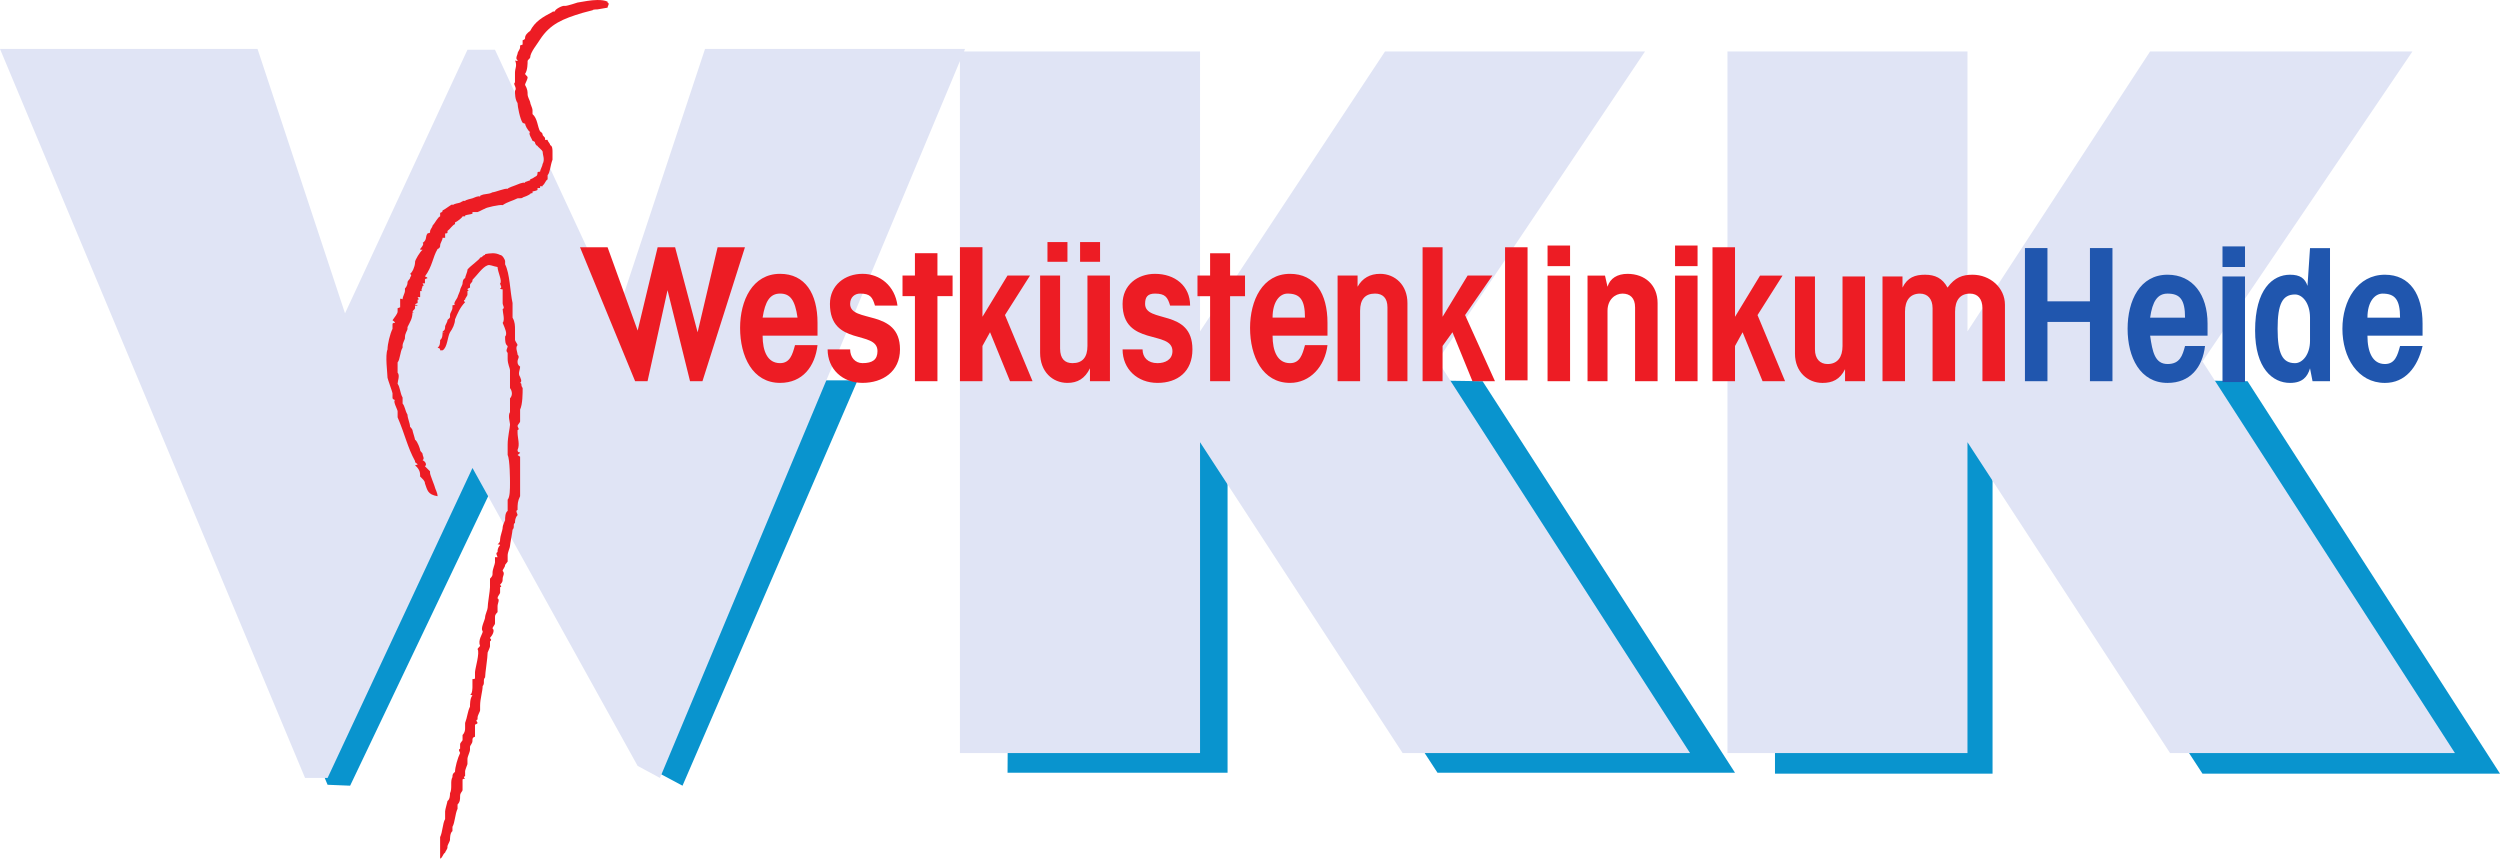
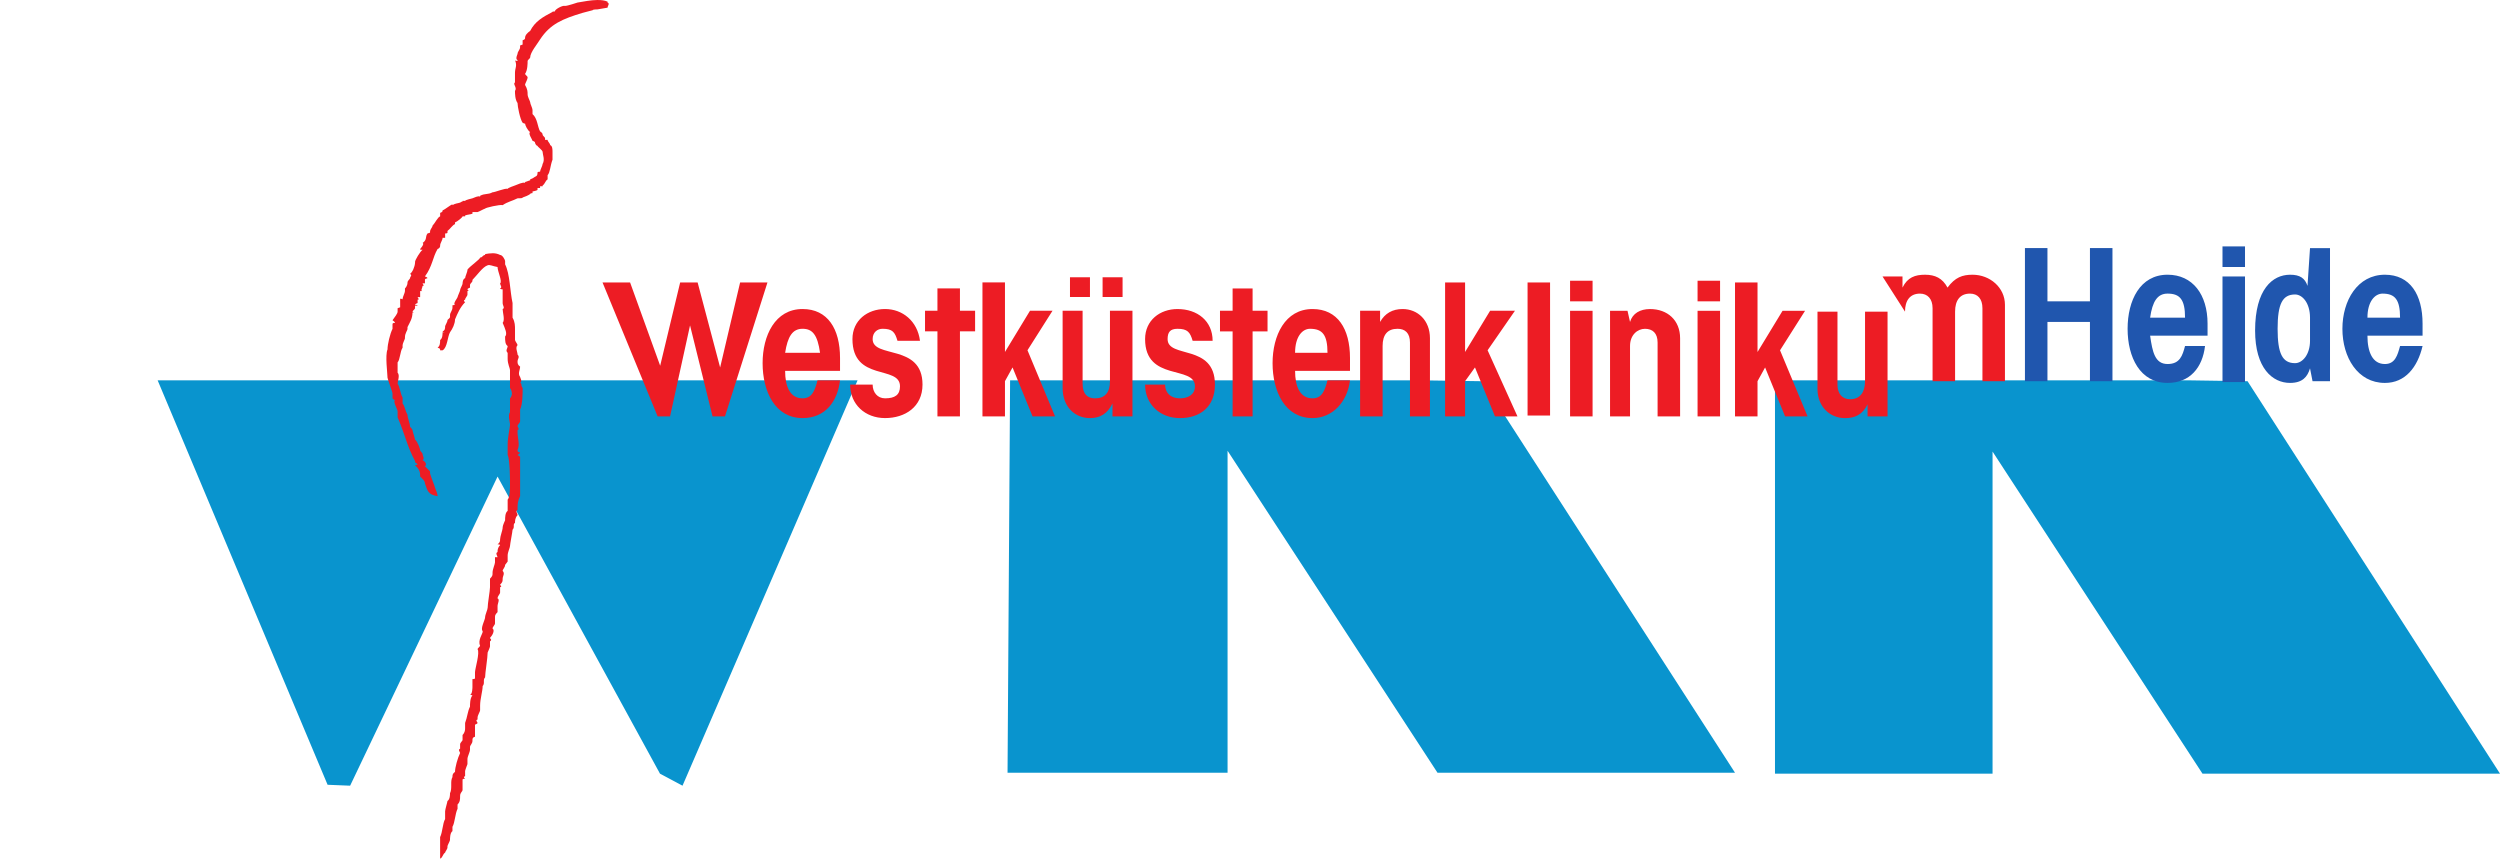
<svg xmlns="http://www.w3.org/2000/svg" version="1.1" width="422.703" height="145.188" id="svg6387">
  <defs id="defs6389" />
  <g transform="translate(-220.077,-476.911)" id="layer1">
    <path d="m 246.729,541.213 28.738,68.388 3.81,0.155 24.928,-52.269 27.462,50.235 3.81,2.034 29.6,-68.543 -69.336,0 -49.011,0 z m 144.136,0 -0.431,66.353 37.202,0 0,-54.441 35.495,54.441 50.304,0 -42.684,-66.198 -10.568,-0.155 -69.319,0 z m 129.328,0 0,66.509 36.788,0 0,-54.458 35.495,54.458 50.304,0 -42.684,-66.353 -10.137,-0.155 -69.767,0 z" id="path1534" style="fill:#0994ce;fill-opacity:1;fill-rule:evenodd;stroke:none" />
-     <path d="m 220.077,485.186 51.579,123.26 3.81,0 24.497,-52.407 27.927,50.373 3.775,2.034 50.717,-121.208 0,117.002 40.598,0 0,-52.562 34.254,52.562 48.597,0 -42.701,-66.353 35.082,-52.269 -43.96,0 -31.272,47.321 0,-47.321 -39.909,0 0.172,-0.431 -43.96,0 -14.808,44.701 -20.704,-44.563 -4.655,0 -20.704,44.563 -14.791,-44.701 -43.546,0 z m 292.082,0.431 0,118.622 40.581,0 0,-52.562 34.254,52.562 48.166,0 -42.684,-66.215 35.495,-52.407 -44.356,0 -30.875,47.321 0,-47.321 -40.581,0 z" id="path1536" style="fill:#e0e4f5;fill-opacity:1;fill-rule:evenodd;stroke:none" />
-     <path d="m 538.374,523.653 3.379,0 0,1.885 c 0.854,-1.739 2.134,-2.177 3.806,-2.177 1.707,0 2.952,0.583 3.806,2.177 1.281,-1.739 2.526,-2.177 4.233,-2.177 2.953,0 5.478,2.177 5.478,5.083 l 0,12.923 -3.806,0 0,-12.343 c 0,-1.597 -0.818,-2.469 -2.099,-2.469 -1.707,0 -2.526,1.16 -2.526,3.049 l 0,11.764 -3.806,0 0,-12.343 c 0,-1.597 -0.854,-2.469 -2.134,-2.469 -1.672,0 -2.526,1.16 -2.526,3.049 l 0,11.764 -3.806,0 0,-17.715 m -2.952,0 0,17.715 -3.379,0 0,-2.035 c -0.854,1.743 -2.134,2.323 -3.806,2.323 -2.526,0 -4.66,-1.889 -4.66,-4.937 l 0,-13.066 3.379,0 0,12.34 c 0,1.597 0.854,2.469 2.134,2.469 1.672,0 2.526,-1.16 2.526,-3.049 l 0,-11.76 3.806,0 m -217.273,-4.937 4.66,0 5.087,14.083 3.379,-14.083 2.952,0 3.806,14.375 3.379,-14.375 4.624,0 -7.185,22.652 -2.099,0 -3.806,-15.392 -3.379,15.392 -2.099,0 -9.32,-22.652 m 191.483,22.652 0,-22.652 3.806,0 0,11.76 4.233,-6.969 3.806,0 -4.233,6.68 4.66,11.18 -3.806,0 -3.379,-8.278 -1.281,2.323 0,5.955 -3.806,0 m -6.332,-22.944 3.806,0 0,3.486 -3.806,0 0,-3.486 z m 0,5.083 3.806,0 0,17.861 -3.806,0 m -14.798,0 0,-17.861 2.952,0 0.427,1.889 c 0.427,-1.451 1.707,-2.181 3.379,-2.181 2.953,0 5.087,1.889 5.087,4.937 l 0,13.215 -3.806,0 0,-12.489 c 0,-1.597 -0.854,-2.323 -2.134,-2.323 -1.245,0 -2.526,1.017 -2.526,2.903 l 0,11.909 -3.379,0 m -6.759,-22.944 3.806,0 0,3.486 -3.806,0 0,-3.486 z m 0,5.083 3.806,0 0,17.861 -3.806,0 m -7.186,-0.146 3.804,0 0,-22.505 -3.804,0 0,22.505 z m -13.944,0.146 0,-22.652 3.379,0 0,11.76 4.233,-6.969 4.198,0 -4.624,6.68 5.051,11.18 -3.806,0 -3.379,-8.278 -1.672,2.323 0,5.955 -3.379,0 m -14.371,0 0,-17.861 3.379,0 0,1.889 c 0.818,-1.451 2.099,-2.181 3.806,-2.181 2.526,0 4.624,1.889 4.624,4.937 l 0,13.215 -3.379,0 0,-12.489 c 0,-1.597 -0.818,-2.323 -2.099,-2.323 -1.707,0 -2.526,1.017 -2.526,2.903 l 0,11.909 -3.806,0 m -5.514,-10.746 c 0,-3.049 -0.854,-4.066 -2.953,-4.066 -1.281,0 -2.526,1.309 -2.526,4.066 l 5.478,0 z m 3.806,4.646 c -0.427,3.628 -2.953,6.389 -6.332,6.389 -4.66,0 -6.759,-4.5 -6.759,-9.291 0,-4.649 2.099,-9.149 6.759,-9.149 4.233,0 6.332,3.34 6.332,8.278 l 0,2.177 -9.284,0 c 0,2.615 0.818,4.646 2.953,4.646 1.672,0 2.099,-1.451 2.526,-3.049 l 3.806,0 m -19.849,-11.76 0,-3.774 3.379,0 0,3.774 2.526,0 0,3.486 -2.526,0 0,14.375 -3.379,0 0,-14.375 -2.134,0 0,-3.486 2.134,0 m -11.419,12.486 c 0,1.309 0.854,2.323 2.526,2.323 1.281,0 2.526,-0.58 2.526,-2.031 0,-3.632 -8.431,-0.726 -8.431,-7.986 0,-3.194 2.526,-5.083 5.478,-5.083 3.379,0 5.94,2.035 5.94,5.371 l -3.379,0 c -0.427,-1.448 -0.854,-2.031 -2.561,-2.031 -1.245,0 -1.672,0.583 -1.672,1.743 0,3.34 8.004,0.726 8.004,7.694 0,3.774 -2.526,5.663 -5.905,5.663 -3.379,0 -5.905,-2.323 -5.905,-5.663 l 3.379,0 m -5.514,-12.486 0,17.861 -3.379,0 0,-2.181 c -0.854,1.743 -2.099,2.469 -3.806,2.469 -2.526,0 -4.624,-1.889 -4.624,-5.083 l 0,-13.066 3.379,0 0,12.34 c 0,1.743 0.818,2.469 2.099,2.469 1.707,0 2.526,-1.014 2.526,-2.903 l 0,-11.906 3.806,0 z m -10.565,-5.663 3.379,0 0,3.34 -3.379,0 0,-3.34 z m 5.514,0 3.379,0 0,3.34 -3.379,0 m -20.312,20.183 0,-22.652 3.806,0 0,11.76 4.233,-6.969 3.806,0 -4.233,6.68 4.66,11.18 -3.806,0 -3.379,-8.278 -1.281,2.323 0,5.955 -3.806,0 m -7.612,-17.861 0,-3.774 3.806,0 0,3.774 2.561,0 0,3.486 -2.561,0 0,14.375 -3.806,0 0,-14.375 -2.099,0 0,-3.486 2.099,0 m -10.956,12.486 c 0,1.309 0.818,2.323 2.099,2.323 1.672,0 2.526,-0.58 2.526,-2.031 0,-3.632 -8.039,-0.726 -8.039,-7.986 0,-3.194 2.561,-5.083 5.514,-5.083 2.952,0 5.478,2.035 5.905,5.371 l -3.806,0 c -0.427,-1.448 -0.818,-2.031 -2.526,-2.031 -0.854,0 -1.672,0.583 -1.672,1.743 0,3.34 8.431,0.726 8.431,7.694 0,3.774 -2.952,5.663 -6.332,5.663 -3.379,0 -5.905,-2.323 -5.905,-5.663 l 3.806,0 m -8.893,-5.371 c -0.427,-3.049 -1.281,-4.066 -2.952,-4.066 -1.707,0 -2.526,1.309 -2.952,4.066 l 5.905,0 z m 3.379,4.646 c -0.427,3.628 -2.526,6.389 -6.332,6.389 -4.66,0 -6.759,-4.5 -6.759,-9.291 0,-4.649 2.099,-9.149 6.759,-9.149 4.233,0 6.332,3.34 6.332,8.278 l 0,2.177 -9.284,0 c 0,2.615 0.818,4.646 2.952,4.646 1.672,0 2.099,-1.451 2.526,-3.049 l 3.806,0" id="path1580" style="fill:#ed1c24;fill-opacity:1;fill-rule:nonzero;stroke:none" />
+     <path d="m 538.374,523.653 3.379,0 0,1.885 c 0.854,-1.739 2.134,-2.177 3.806,-2.177 1.707,0 2.952,0.583 3.806,2.177 1.281,-1.739 2.526,-2.177 4.233,-2.177 2.953,0 5.478,2.177 5.478,5.083 l 0,12.923 -3.806,0 0,-12.343 c 0,-1.597 -0.818,-2.469 -2.099,-2.469 -1.707,0 -2.526,1.16 -2.526,3.049 l 0,11.764 -3.806,0 0,-12.343 c 0,-1.597 -0.854,-2.469 -2.134,-2.469 -1.672,0 -2.526,1.16 -2.526,3.049 m -2.952,0 0,17.715 -3.379,0 0,-2.035 c -0.854,1.743 -2.134,2.323 -3.806,2.323 -2.526,0 -4.66,-1.889 -4.66,-4.937 l 0,-13.066 3.379,0 0,12.34 c 0,1.597 0.854,2.469 2.134,2.469 1.672,0 2.526,-1.16 2.526,-3.049 l 0,-11.76 3.806,0 m -217.273,-4.937 4.66,0 5.087,14.083 3.379,-14.083 2.952,0 3.806,14.375 3.379,-14.375 4.624,0 -7.185,22.652 -2.099,0 -3.806,-15.392 -3.379,15.392 -2.099,0 -9.32,-22.652 m 191.483,22.652 0,-22.652 3.806,0 0,11.76 4.233,-6.969 3.806,0 -4.233,6.68 4.66,11.18 -3.806,0 -3.379,-8.278 -1.281,2.323 0,5.955 -3.806,0 m -6.332,-22.944 3.806,0 0,3.486 -3.806,0 0,-3.486 z m 0,5.083 3.806,0 0,17.861 -3.806,0 m -14.798,0 0,-17.861 2.952,0 0.427,1.889 c 0.427,-1.451 1.707,-2.181 3.379,-2.181 2.953,0 5.087,1.889 5.087,4.937 l 0,13.215 -3.806,0 0,-12.489 c 0,-1.597 -0.854,-2.323 -2.134,-2.323 -1.245,0 -2.526,1.017 -2.526,2.903 l 0,11.909 -3.379,0 m -6.759,-22.944 3.806,0 0,3.486 -3.806,0 0,-3.486 z m 0,5.083 3.806,0 0,17.861 -3.806,0 m -7.186,-0.146 3.804,0 0,-22.505 -3.804,0 0,22.505 z m -13.944,0.146 0,-22.652 3.379,0 0,11.76 4.233,-6.969 4.198,0 -4.624,6.68 5.051,11.18 -3.806,0 -3.379,-8.278 -1.672,2.323 0,5.955 -3.379,0 m -14.371,0 0,-17.861 3.379,0 0,1.889 c 0.818,-1.451 2.099,-2.181 3.806,-2.181 2.526,0 4.624,1.889 4.624,4.937 l 0,13.215 -3.379,0 0,-12.489 c 0,-1.597 -0.818,-2.323 -2.099,-2.323 -1.707,0 -2.526,1.017 -2.526,2.903 l 0,11.909 -3.806,0 m -5.514,-10.746 c 0,-3.049 -0.854,-4.066 -2.953,-4.066 -1.281,0 -2.526,1.309 -2.526,4.066 l 5.478,0 z m 3.806,4.646 c -0.427,3.628 -2.953,6.389 -6.332,6.389 -4.66,0 -6.759,-4.5 -6.759,-9.291 0,-4.649 2.099,-9.149 6.759,-9.149 4.233,0 6.332,3.34 6.332,8.278 l 0,2.177 -9.284,0 c 0,2.615 0.818,4.646 2.953,4.646 1.672,0 2.099,-1.451 2.526,-3.049 l 3.806,0 m -19.849,-11.76 0,-3.774 3.379,0 0,3.774 2.526,0 0,3.486 -2.526,0 0,14.375 -3.379,0 0,-14.375 -2.134,0 0,-3.486 2.134,0 m -11.419,12.486 c 0,1.309 0.854,2.323 2.526,2.323 1.281,0 2.526,-0.58 2.526,-2.031 0,-3.632 -8.431,-0.726 -8.431,-7.986 0,-3.194 2.526,-5.083 5.478,-5.083 3.379,0 5.94,2.035 5.94,5.371 l -3.379,0 c -0.427,-1.448 -0.854,-2.031 -2.561,-2.031 -1.245,0 -1.672,0.583 -1.672,1.743 0,3.34 8.004,0.726 8.004,7.694 0,3.774 -2.526,5.663 -5.905,5.663 -3.379,0 -5.905,-2.323 -5.905,-5.663 l 3.379,0 m -5.514,-12.486 0,17.861 -3.379,0 0,-2.181 c -0.854,1.743 -2.099,2.469 -3.806,2.469 -2.526,0 -4.624,-1.889 -4.624,-5.083 l 0,-13.066 3.379,0 0,12.34 c 0,1.743 0.818,2.469 2.099,2.469 1.707,0 2.526,-1.014 2.526,-2.903 l 0,-11.906 3.806,0 z m -10.565,-5.663 3.379,0 0,3.34 -3.379,0 0,-3.34 z m 5.514,0 3.379,0 0,3.34 -3.379,0 m -20.312,20.183 0,-22.652 3.806,0 0,11.76 4.233,-6.969 3.806,0 -4.233,6.68 4.66,11.18 -3.806,0 -3.379,-8.278 -1.281,2.323 0,5.955 -3.806,0 m -7.612,-17.861 0,-3.774 3.806,0 0,3.774 2.561,0 0,3.486 -2.561,0 0,14.375 -3.806,0 0,-14.375 -2.099,0 0,-3.486 2.099,0 m -10.956,12.486 c 0,1.309 0.818,2.323 2.099,2.323 1.672,0 2.526,-0.58 2.526,-2.031 0,-3.632 -8.039,-0.726 -8.039,-7.986 0,-3.194 2.561,-5.083 5.514,-5.083 2.952,0 5.478,2.035 5.905,5.371 l -3.806,0 c -0.427,-1.448 -0.818,-2.031 -2.526,-2.031 -0.854,0 -1.672,0.583 -1.672,1.743 0,3.34 8.431,0.726 8.431,7.694 0,3.774 -2.952,5.663 -6.332,5.663 -3.379,0 -5.905,-2.323 -5.905,-5.663 l 3.806,0 m -8.893,-5.371 c -0.427,-3.049 -1.281,-4.066 -2.952,-4.066 -1.707,0 -2.526,1.309 -2.952,4.066 l 5.905,0 z m 3.379,4.646 c -0.427,3.628 -2.526,6.389 -6.332,6.389 -4.66,0 -6.759,-4.5 -6.759,-9.291 0,-4.649 2.099,-9.149 6.759,-9.149 4.233,0 6.332,3.34 6.332,8.278 l 0,2.177 -9.284,0 c 0,2.615 0.818,4.646 2.952,4.646 1.672,0 2.099,-1.451 2.526,-3.049 l 3.806,0" id="path1580" style="fill:#ed1c24;fill-opacity:1;fill-rule:nonzero;stroke:none" />
    <path d="m 625.881,530.621 c 0,-3.049 -0.854,-4.066 -2.952,-4.066 -1.281,0 -2.561,1.309 -2.561,4.066 l 5.514,0 z m 3.806,4.792 c -0.854,3.628 -2.952,6.243 -6.367,6.243 -4.624,0 -7.186,-4.354 -7.186,-9.146 0,-4.795 2.561,-9.149 7.186,-9.149 4.233,0 6.367,3.34 6.367,8.278 l 0,2.031 -9.32,0 c 0,2.76 0.854,4.792 2.952,4.792 1.707,0 2.134,-1.451 2.561,-3.049 l 3.806,0 m -19.031,-4.792 c 0,-2.469 -1.281,-3.92 -2.526,-3.92 -2.134,0 -2.952,1.597 -2.952,5.809 0,4.208 0.818,5.805 2.952,5.805 1.245,0 2.526,-1.451 2.526,-3.774 l 0,-3.92 z m 0.427,10.746 -0.427,-2.181 c -0.427,1.451 -1.281,2.469 -3.379,2.469 -2.952,0 -5.905,-2.469 -5.905,-8.857 0,-6.969 2.952,-9.437 5.905,-9.437 1.672,0 2.526,0.583 2.953,1.889 l 0.427,-6.389 3.379,0 0,22.506 -2.953,0 m -15.225,-22.798 3.806,0 0,3.486 -3.806,0 0,-3.486 z m 0,5.083 3.806,0 0,17.857 -3.806,0 m -6.332,-10.889 c 0,-3.049 -0.854,-4.066 -2.952,-4.066 -1.707,0 -2.561,1.309 -2.952,4.066 l 5.905,0 z m 3.379,4.792 c -0.427,3.628 -2.526,6.243 -6.332,6.243 -4.66,0 -6.759,-4.354 -6.759,-9.146 0,-4.795 2.099,-9.149 6.759,-9.149 4.233,0 6.759,3.34 6.759,8.278 l 0,2.031 -9.711,0 c 0.391,2.76 0.818,4.792 2.952,4.792 2.099,0 2.526,-1.451 2.952,-3.049 l 3.379,0 m -30.45,-16.552 3.806,0 0,9.003 7.186,0 0,-9.003 3.806,0 0,22.506 -3.806,0 0,-10.021 -7.186,0 0,10.021 -3.806,0 0,-22.506" id="path1598" style="fill:#2056ae;fill-opacity:1;fill-rule:nonzero;stroke:none" />
    <path d="m 321.081,476.911 c -1.078,0.011 -2.294,0.251 -3.362,0.431 0,0 -1.676,0.569 -2.103,0.569 -0.427,-0.142 -1.707,0.591 -1.707,0.879 0,0.146 -0.414,-0.008 -0.414,0.138 -1.672,0.872 -2.957,1.609 -3.775,3.206 -0.427,0.292 -0.862,0.717 -0.862,1.155 0,0.146 0.013,0.289 -0.414,0.431 l 0,0.448 0,0.276 -0.431,0.155 0,0.293 c 0,0.434 -0.431,0.721 -0.431,1.155 0,0 -0.427,0.871 0,1.017 l 0,0.138 c 0,0 -0.332,0.011 -0.414,-0.086 0.388,0.972 -0.017,1.269 -0.017,2.12 l 0,1.31 0,0.293 c -0.427,0.292 0.427,0.865 0,1.448 0,0.434 0.007,1.454 0.431,2.034 0,0.58 0.435,2.761 0.862,3.344 0.427,0.146 -0.013,0.138 0.414,0.138 0,0.288 0.435,1.16 0.862,1.448 -0.427,0.149 0.397,1.319 0.397,1.465 0.395,0.135 0.412,0.24 0.414,0.259 0,-0.003 0,-5.4e-4 0,0.017 0.011,0.062 0.079,0.466 0.431,0.586 0,0.146 0.862,0.725 0.862,1.017 0,0.434 0.427,1.309 0,2.034 0,0.292 -0.431,1.022 -0.431,1.31 0,0 -0.431,-0.008 -0.431,0.138 0,0.288 -0.007,0.578 -0.431,0.724 -0.427,0.292 -0.419,0.289 -0.81,0.431 l 0,0.155 -0.862,0.293 0,0.138 c -0.427,-0.146 -1.28,0.302 -1.707,0.448 0,0 -1.241,0.423 -1.241,0.569 -0.427,-0.146 -2.125,0.586 -2.551,0.586 -0.818,0.434 -1.249,0.152 -2.103,0.586 l 0,0.138 c -0.427,-0.146 -0.866,0.151 -1.293,0.293 0,0 -1.241,0.285 -1.241,0.431 l -0.431,0 0,0.155 c 0,-0.146 -0.414,0.138 -0.414,0.138 -0.427,0.142 -0.866,0.139 -1.293,0.431 l 0,-0.138 c -0.427,0.146 -1.245,0.871 -1.672,1.017 0,0.146 0.013,0.285 -0.414,0.431 l 0,0.293 0,0.293 c -0.427,0.149 -0.866,1.148 -1.293,1.586 0,0.288 -0.414,0.583 -0.414,1.017 l 0,0.155 -0.431,0.138 c -0.427,0.58 -0.01,1.023 -0.827,1.603 0.391,0.146 -0.414,1.017 -0.414,1.017 0,0.146 -0.013,0.138 0.414,0.138 -0.427,0.288 -1.276,1.743 -1.276,2.034 l 0,0.155 c -0.051,0.71 -0.446,1.61 -0.845,1.879 0.427,0.292 0,0.432 0,0.724 0,0.142 -0.431,0.436 -0.431,0.724 0,0.146 -0.007,0.583 -0.431,1.017 l 0,0.448 c 0,0.288 -0.397,1.005 -0.397,1.293 l 0,0.121 c -0.02,-0.041 -0.094,-0.121 -0.414,-0.121 l 0,1.017 0,0.431 -0.431,0.155 0,0.586 c 0,0.292 -0.435,0.865 -0.862,1.448 0,0 0.431,0.285 0.431,0.431 -0.427,0 -0.431,0.151 -0.431,0.293 l 0,0.724 c -0.427,0.872 -0.845,2.611 -0.845,3.482 -0.427,1.017 0,4.067 0,4.792 0,0.146 0.845,2.474 0.845,2.62 l 0,0.724 c 0,0.146 0.007,0.289 0.431,0.431 -0.427,0.146 0.431,1.605 0.431,1.896 l 0,1.017 c 1.245,2.903 1.667,5.073 2.948,7.396 l 0,0.138 c 0,0.146 0.431,0.302 0.431,0.448 l -0.431,0.138 c 0.854,0.726 0.862,1.316 0.862,1.896 0.427,0.434 0.81,0.717 0.81,1.155 0.427,1.16 0.43,1.88 2.138,2.172 0,-0.583 -0.431,-1.302 -0.431,-1.448 0,-0.146 -0.845,-2.177 -0.845,-2.465 l 0,-0.293 -0.862,-0.862 c 0.427,-0.288 -0.007,-0.875 -0.397,-1.017 0.391,-0.292 0,-0.729 0,-1.017 0,-0.292 -0.414,-0.436 -0.414,-0.724 0,-0.146 -0.435,-1.449 -0.862,-1.741 0,-0.146 -0.431,-1.457 -0.431,-1.603 0,-0.146 -0.414,-0.586 -0.414,-0.586 0,-0.58 -0.431,-1.451 -0.431,-2.034 -0.427,-0.726 -0.436,-1.445 -0.827,-1.879 l 0,-1.017 c -0.427,-0.726 -0.418,-1.747 -0.845,-2.327 0,-0.434 0.427,-1.442 0,-1.879 l 0,-1.741 c 0.427,-0.438 0.418,-1.899 0.845,-2.482 l 0,-0.431 c 0,-0.288 0.397,-1.009 0.397,-1.155 l 0,-0.155 c 0,-0.726 0.431,-1.16 0.431,-1.448 l 0,-0.293 c 0.427,-0.872 0.845,-1.448 0.845,-2.465 0.427,0 0,-0.138 0,-0.138 0,-0.146 0.431,-0.44 0.431,-0.586 l 0,-0.155 0,-0.138 0,-0.138 0.431,0 c 0,-0.142 -0.431,-0.155 -0.431,-0.155 0,-0.146 0.431,-0.293 0.431,-0.293 l 0,-0.569 c 0.427,0 0,-0.289 0,-0.431 l 0.431,0 0,-1.017 0.414,0 c -0.427,0 0,-0.591 0,-0.879 0.391,0 0,-0.285 0,-0.431 l 0.397,0 0,-0.586 c 0,-0.146 0.007,-0.151 0.431,-0.293 0,0 -0.007,-0.147 -0.431,-0.293 1.281,-1.743 1.284,-3.186 2.138,-4.637 0.427,-0.146 0.431,-0.44 0.431,-0.586 0,-0.434 0.414,-0.876 0.414,-1.31 l 0.431,0 0,-0.724 c 0.391,0 0.397,-0.138 0.397,-0.138 l 0,-0.293 c 0.427,-0.292 0.849,-1.009 1.276,-1.155 l 0,-0.155 0,-0.138 c 0.427,-0.146 1.276,-0.868 1.276,-1.017 l 0.431,0 0,-0.155 c 0.391,-0.146 0.814,-0.147 1.241,-0.293 l 0,-0.276 0.862,0 c 0.427,-0.146 0.849,-0.44 1.276,-0.586 0,-0.142 2.538,-0.732 2.965,-0.586 0.854,-0.58 1.663,-0.717 2.517,-1.155 0.427,0 0.862,0.004 0.862,-0.138 0.427,-0.146 0.849,-0.298 1.276,-0.586 0,-0.146 0.397,-0.155 0.397,-0.155 l 0,-0.276 c 0,0 0.845,-0.147 0.845,-0.293 l 0,-0.293 0.431,0 0,-0.293 0.431,0 0,-0.138 c 0.427,-0.288 0.418,-0.743 0.845,-1.034 l 0,-0.707 c 0.427,-0.438 0.436,-1.603 0.827,-2.62 l 0,-1.017 0,-0.293 c 0,-0.438 -0.007,-1.009 -0.397,-1.155 0,-0.292 -0.431,-0.588 -0.431,-0.879 l -0.431,0 0,-0.293 c 0,-0.146 -0.414,-0.423 -0.414,-0.569 0,-0.146 -0.007,-0.294 -0.431,-0.586 -0.427,-0.726 -0.422,-2.184 -1.276,-2.913 l 0,-0.707 c 0,-0.292 -0.397,-1.018 -0.397,-1.31 0,-0.146 -0.431,-0.876 -0.431,-1.31 0,-0.438 -0.007,-0.878 -0.431,-1.603 0,-0.292 0.431,-0.873 0.431,-1.31 0,-0.142 -0.431,-0.423 -0.431,-0.569 0.427,-0.58 0.431,-1.755 0.431,-2.189 0,-0.146 0.431,-0.427 0.431,-0.569 0,-0.872 1.245,-2.326 1.672,-3.051 1.707,-2.615 3.809,-3.482 7.189,-4.499 0.427,-0.146 1.28,-0.306 1.707,-0.448 0,-0.146 0.81,-0.138 0.81,-0.138 l 1.707,-0.293 c 0,-0.292 0.427,-0.716 0,-0.862 l 0,-0.155 c -0.48,-0.219 -1.077,-0.282 -1.724,-0.276 z m -17.722,42.822 c -0.422,0 -0.849,0.065 -1.258,0.138 l 0,0.155 c -0.427,0 -0.418,0.431 -0.845,0.431 0,0.292 -1.711,1.454 -2.138,2.034 0,0.438 -0.397,1.156 -0.397,1.448 -0.427,0.142 -0.431,0.879 -0.431,0.879 0,0.292 -0.414,0.863 -0.414,1.155 0,0.146 -0.431,1.026 -0.431,1.172 0,0.142 -0.858,1.147 -0.431,1.293 -0.427,0.142 -0.431,0.013 -0.431,0.155 l 0,0.276 c 0,0.58 -0.414,0.873 -0.414,1.31 l 0,0.293 c 0,0.292 -0.431,0.44 -0.431,0.586 0,0.288 -0.397,0.871 -0.397,1.017 0,0.292 -0.007,0.716 -0.431,0.862 0,0.146 0.431,0.155 0.431,0.155 l -0.431,0 c 0,0.292 0.013,1.022 -0.414,1.31 0,0 0,0.034 0,0.052 -5.6e-4,0.428 -0.02,0.964 -0.431,1.241 0.427,0.146 0.431,0.157 0.431,0.448 l 0.414,0 c 0.818,-0.438 0.832,-2.326 1.258,-3.051 0.427,-0.58 0.845,-1.446 0.845,-2.172 0.427,-1.017 0.853,-2.042 1.707,-2.913 0,0 -0.427,-0.289 0,-0.431 0,-0.292 0.397,-0.588 0.397,-0.879 l 0,-0.138 0,-0.431 c 0.427,-0.146 0,-0.147 0,-0.293 0,-0.146 0.431,-0.293 0.431,-0.293 l 0,-0.431 c 0,-0.292 0.414,-0.453 0.414,-0.741 l 0,-0.138 c 0.854,-0.872 1.715,-2.174 2.569,-2.465 0.391,-0.146 0.819,0.147 1.672,0.293 0,0.726 0.858,2.47 0.431,2.758 0,0.292 0.427,0.716 0,0.862 0,0.146 0.431,0.155 0.431,0.155 l 0,0.724 0,0.431 0,1.155 c 0,0.434 0.427,0.871 0,1.017 0,0.58 0.427,1.893 0,2.327 0.427,1.017 0.841,1.893 0.414,2.327 0,0.726 0.007,1.312 0.431,1.603 0,0.434 -0.427,0.721 0,1.155 l 0,1.017 c 0,0.872 0.397,1.587 0.397,1.879 l 0,0.155 0,1.448 0,1.448 c 0.427,0.58 0.427,1.304 0,1.741 l 0,1.017 0,1.31 c -0.391,0.58 0,1.746 0,2.034 l 0,0.138 c 0,0.438 -0.397,2.035 -0.397,3.344 l 0,1.741 c 0.391,0.726 0.397,4.363 0.397,4.655 0,1.16 -0.007,2.462 -0.397,2.896 l 0,0.879 0,0.293 0,0.724 c -0.427,0.292 -0.431,1.148 -0.431,1.586 0,0 -0.414,0.884 -0.414,1.172 l 0,0.138 c 0,0.292 -0.431,1.459 -0.431,1.896 0,0.288 -0.007,0.57 -0.431,0.862 0,0 0.431,-0.004 0.431,0.138 -0.427,0.438 -0.431,0.881 -0.431,1.172 -0.427,0.146 0,0.716 0,0.862 l -0.431,0 0,0.741 0,0.138 c 0,0.288 -0.414,1.158 -0.414,1.741 l 0,0.138 c 0,0.292 -0.007,0.445 -0.431,0.879 l 0,1.448 c 0,0.583 -0.397,2.757 -0.397,3.482 0,0.292 -0.431,1.169 -0.431,1.603 0,0.434 -0.841,1.893 -0.414,2.327 l 0,0.138 c 0,0.292 -0.858,1.456 -0.431,2.327 0,0.146 -0.431,0.44 -0.431,0.586 0.427,0.58 -0.431,3.333 -0.431,3.913 l 0,1.017 c 0,0.146 -0.431,0.138 -0.431,0.138 l 0,1.172 0,0.138 c 0,0 0.013,1.31 -0.414,1.31 l 0.414,0.138 c -0.427,0.438 -0.414,1.605 -0.414,1.896 -0.427,0.872 -0.436,1.741 -0.827,2.758 l 0,0.724 0,0.138 c 0,0.292 -0.007,0.735 -0.431,1.172 l 0,0.862 c 0,0.146 -0.414,0.432 -0.414,0.724 l 0,0.586 0,0.155 c -0.427,0.146 0,0.578 0,0.724 -0.427,0.872 -0.862,2.464 -0.862,3.189 -0.427,0.288 -0.431,0.588 -0.431,0.879 -0.427,0.726 0.013,1.87 -0.414,2.741 0,0.292 -0.007,1.018 -0.431,1.31 0,0.146 -0.397,1.453 -0.397,1.741 l 0,1.31 c -0.427,0.726 -0.418,2.18 -0.845,3.051 l 0,1.741 0,1.017 0,0.293 0,0.586 c 0.427,-0.142 0.418,-0.729 0.845,-1.017 0,-0.146 0.397,-0.588 0.397,-0.879 l 0,-0.138 c 0,-0.292 0.431,-0.881 0.431,-1.172 0,-0.142 -0.013,-1.156 0.414,-1.448 l 0,-0.724 c 0.427,-0.726 0.435,-2.18 0.862,-3.051 l 0,-0.724 c 0.427,-0.434 0.431,-0.868 0.431,-1.448 0,-0.583 0.414,-0.725 0.414,-1.017 l 0,-0.293 0,-0.724 0,-0.724 c 0,0 0.007,-0.155 0.431,-0.155 0,0 -0.427,-0.285 0,-0.431 l 0,-0.862 c 0,-0.146 0.397,-1.172 0.397,-1.172 l 0,-0.293 0,-0.569 c 0,-0.438 0.431,-1.169 0.431,-1.603 l 0,-0.431 c 0,-0.292 0.414,-0.583 0.414,-1.017 0,-0.438 0.007,-0.578 0.431,-0.724 l 0,-1.017 0,-1.017 c 0,0 0.431,-0.151 0.431,-0.293 0,-0.146 -0.427,-0.44 0,-0.586 l 0,-0.293 c 0,-0.438 0.431,-1.001 0.431,-1.293 l 0,-0.741 c 0,-1.16 0.431,-2.456 0.431,-3.327 0.427,-0.434 -0.013,-1.028 0.414,-1.465 0,-0.726 0.431,-3.335 0.431,-4.206 0,0 0.397,-0.875 0.397,-1.017 l 0,-0.431 0,-0.138 0,-0.293 c 0.427,-0.292 0,-0.44 0,-0.586 0.427,-0.438 0.858,-1.298 0.431,-1.586 0,-0.292 0.414,-0.591 0.414,-0.879 l 0,-0.431 0,-0.586 c 0,-0.292 0.007,-0.442 0.431,-0.879 l 0,-1.017 c 0,-0.434 0.427,-1.147 0,-1.293 0,-0.434 0.431,-0.725 0.431,-1.017 l 0,-0.879 c 0.427,-0.142 0,-0.285 0,-0.431 0.427,-0.438 0.431,-0.58 0.431,-1.017 0,-0.434 0.427,-0.876 0,-1.31 0,-0.292 0.414,-0.58 0.414,-1.017 l 0.431,-0.569 0,-1.017 c 0,-0.58 0.397,-1.312 0.397,-1.603 0,-0.288 0.431,-2.47 0.431,-2.758 0.427,-0.438 -0.013,-0.881 0.414,-1.172 0,-0.292 0.007,-0.859 0.431,-1.293 0,-0.292 -0.427,-0.733 0,-0.879 0,-1.017 0.007,-1.456 0.431,-2.327 l 0,-1.155 0,-2.62 0,-1.586 0,-1.31 -0.431,-0.293 c 0,0 0.431,-0.285 0.431,-0.431 -0.427,0 -0.431,-0.289 -0.431,-0.431 0.427,-0.872 0,-2.042 0,-2.913 l 0,-0.431 c 0.427,-0.146 0,-0.432 0,-0.724 0,-0.146 0.431,-0.578 0.431,-0.724 l 0,-2.034 c 0.427,-0.868 0.431,-2.766 0.431,-3.637 -0.427,-0.58 -0.007,-0.716 -0.431,-0.862 0.427,-0.288 0,-0.871 0,-1.017 -0.427,-0.58 0,-1.158 0,-1.741 -0.427,-0.288 -0.431,-0.591 -0.431,-0.879 0,-0.438 0.427,-0.717 0,-1.155 0,-0.434 -0.427,-1.169 0,-1.603 0,-0.146 -0.431,-0.716 -0.431,-0.862 l 0,-1.758 c 0,-0.58 0.013,-1.291 -0.414,-2.017 l 0,-1.465 0,-1.017 c -0.427,-1.885 -0.44,-4.936 -1.258,-6.534 l 0,-0.569 c 0,-0.146 -0.418,-1.017 -0.845,-1.017 -0.427,-0.219 -0.853,-0.293 -1.276,-0.293 z" id="path1600" style="fill:#ed1c24;fill-opacity:1;fill-rule:evenodd;stroke:none" />
  </g>
</svg>